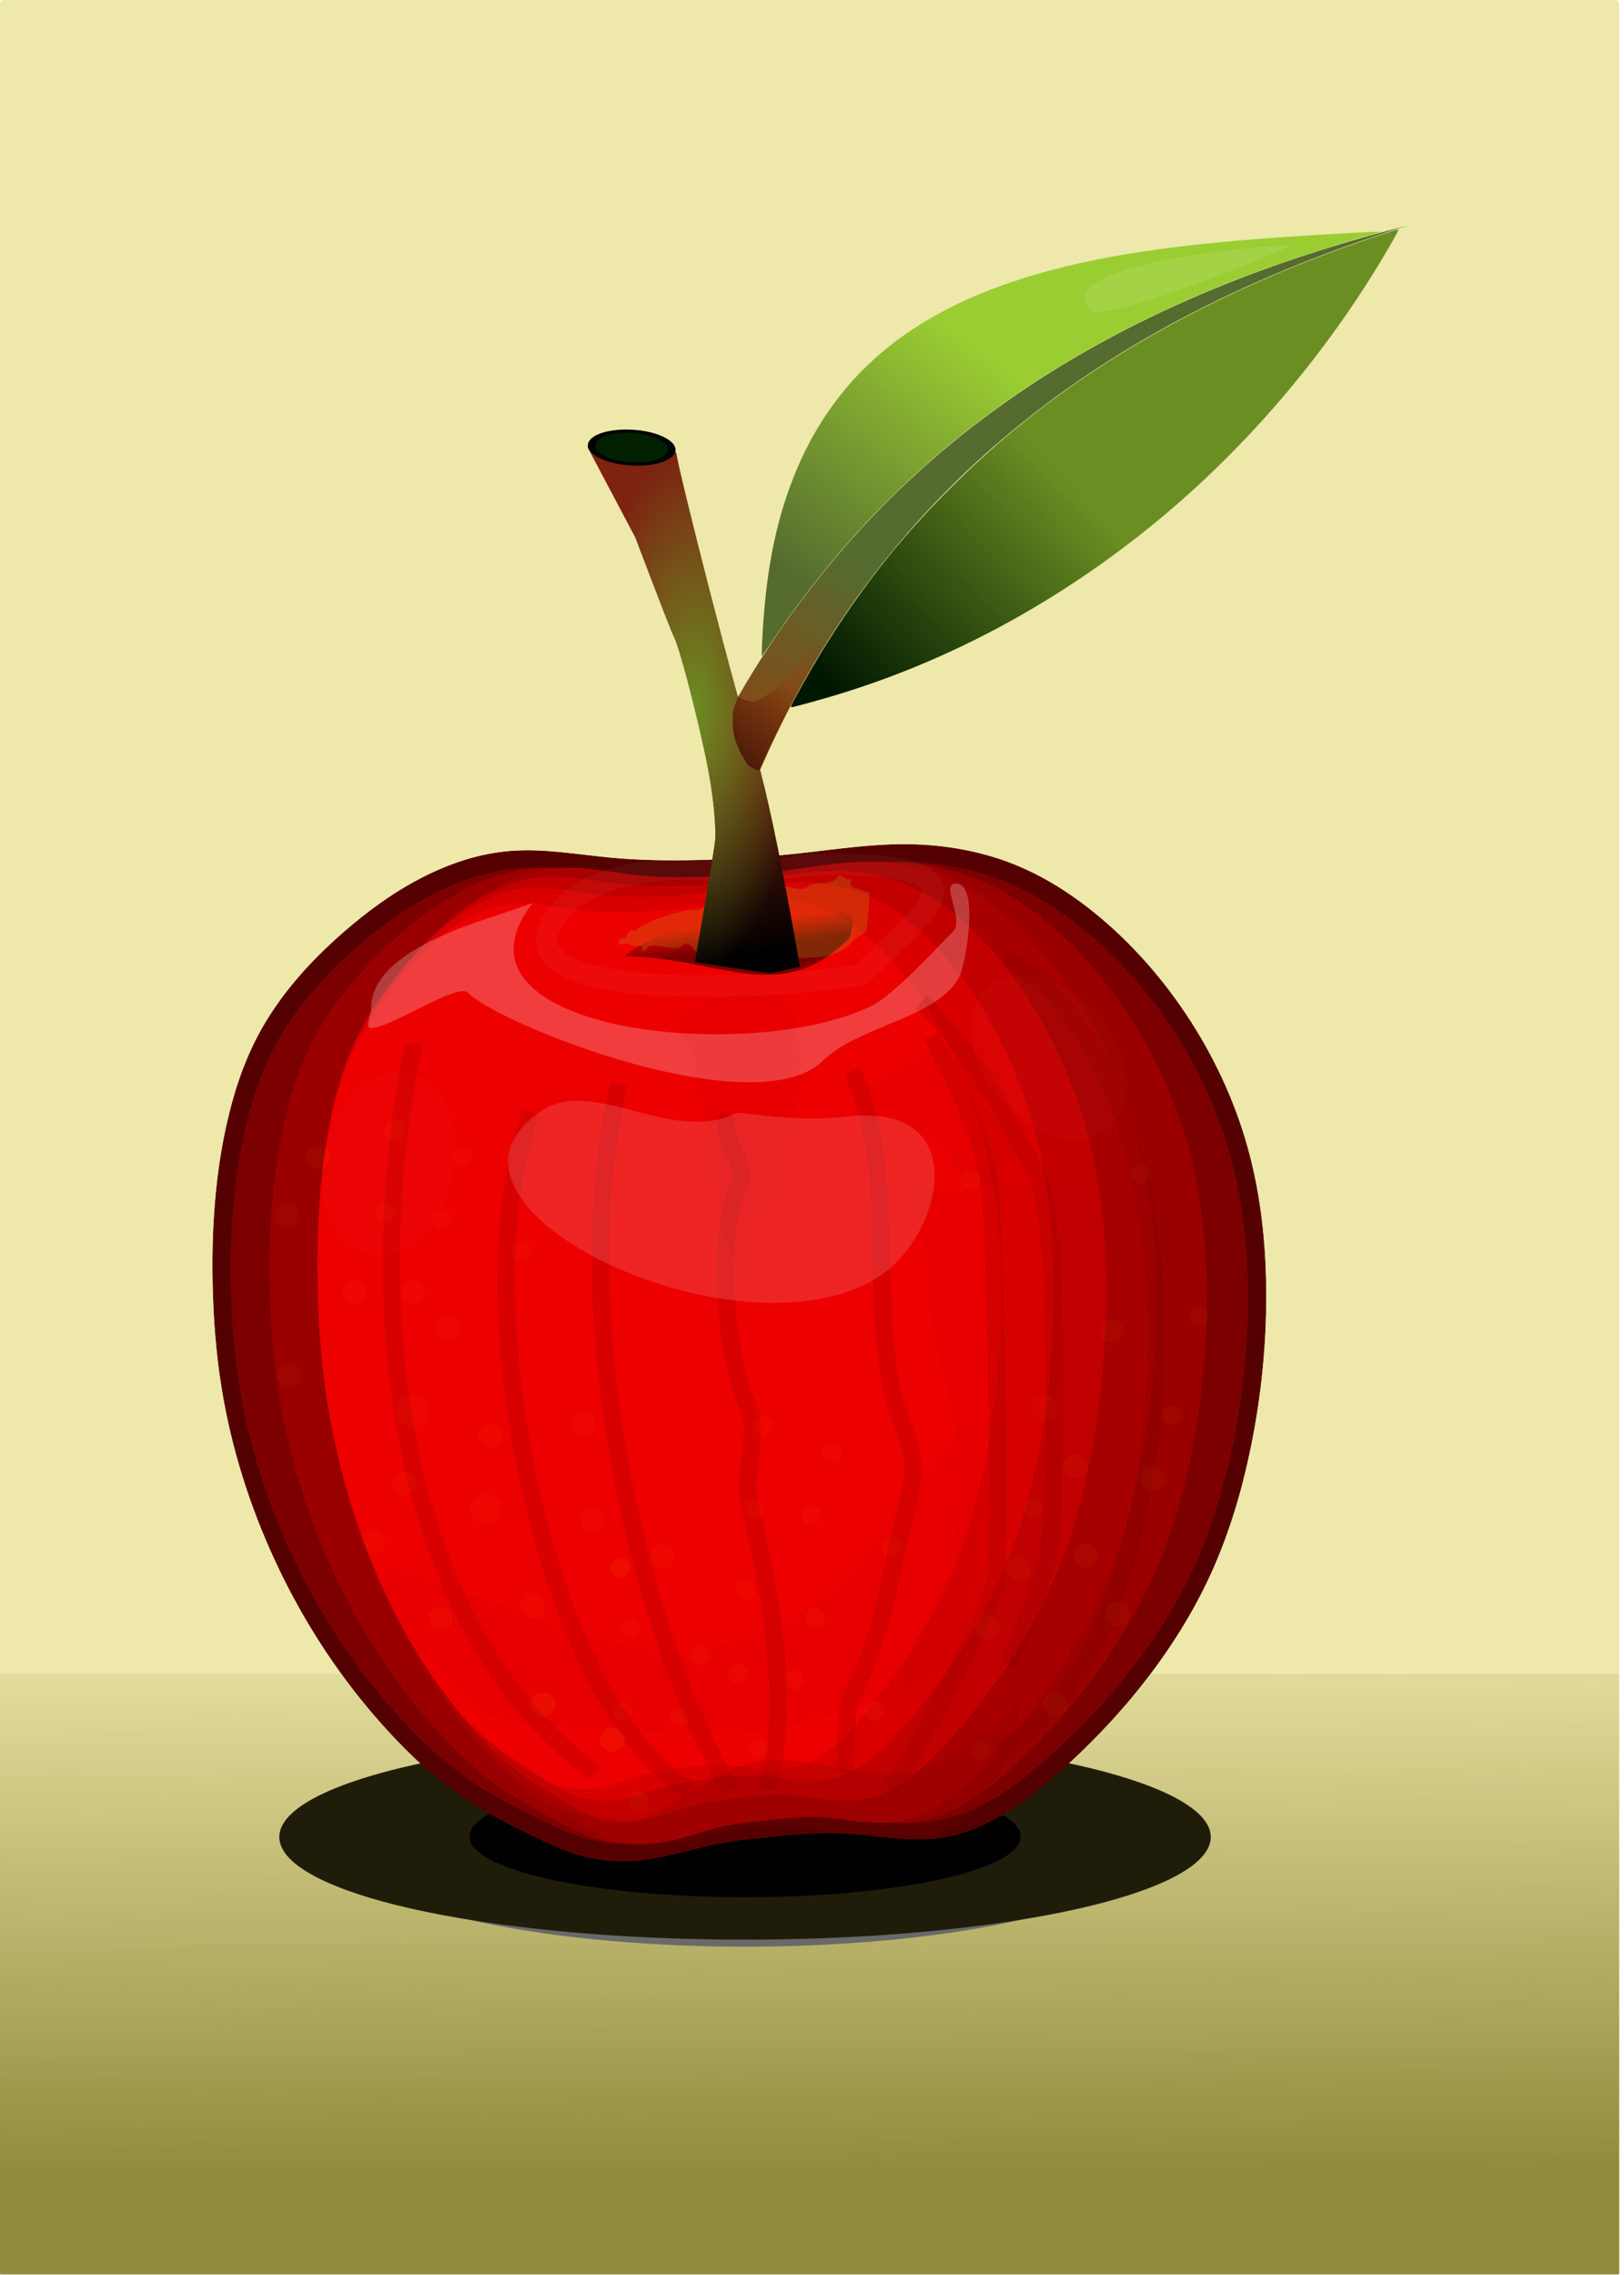
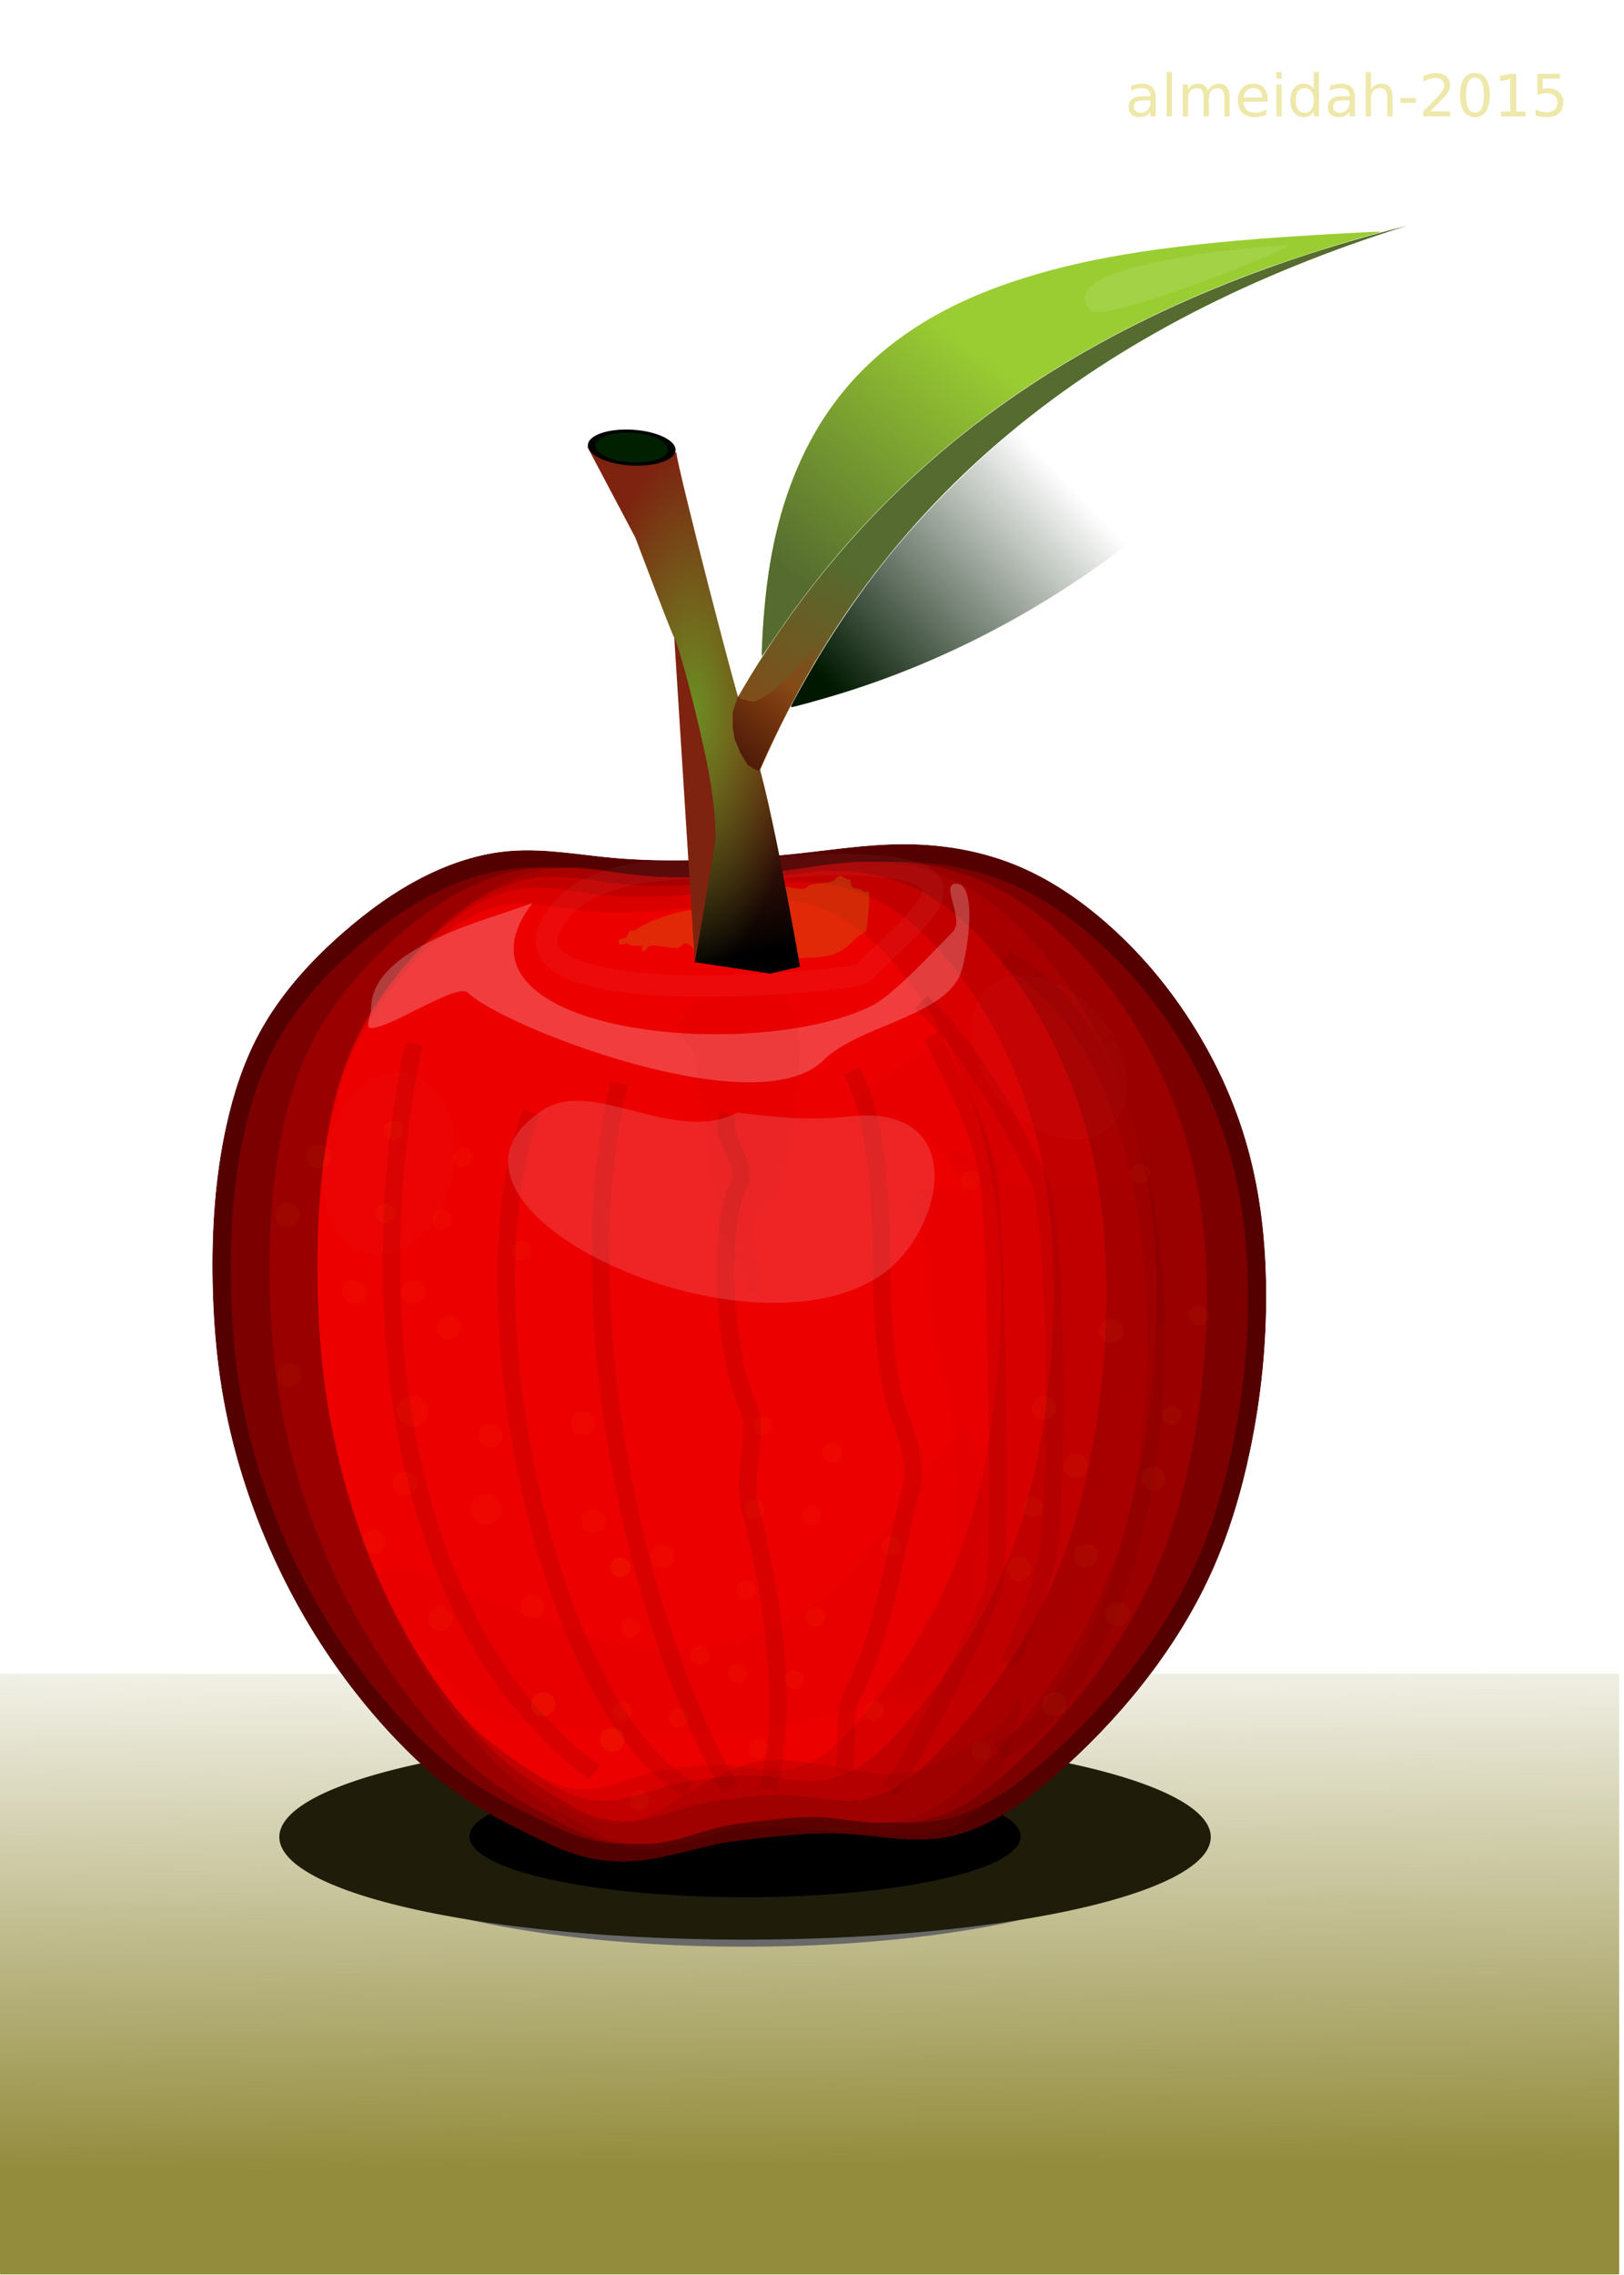
<svg xmlns="http://www.w3.org/2000/svg" xmlns:xlink="http://www.w3.org/1999/xlink" width="100" height="140" viewBox="0 0 100 140">
  <defs>
    <filter id="M" x="-.408" width="1.816" y="-.08" height="1.161" color-interpolation-filters="sRGB">
      <feGaussianBlur stdDeviation="12.303" />
    </filter>
    <filter id="l" x="-.068" width="1.136" y="-.302" height="1.604" color-interpolation-filters="sRGB">
      <feGaussianBlur stdDeviation="11.883" />
    </filter>
    <filter id="w" x="-.085" width="1.169" y="-.067" height="1.135" color-interpolation-filters="sRGB">
      <feGaussianBlur stdDeviation="11.938" />
    </filter>
    <filter id="v" x="-.079" width="1.158" y="-.065" height="1.13" color-interpolation-filters="sRGB">
      <feGaussianBlur stdDeviation="11.938" />
    </filter>
    <filter id="u" x="-.074" width="1.149" y="-.063" height="1.126" color-interpolation-filters="sRGB">
      <feGaussianBlur stdDeviation="11.938" />
    </filter>
    <filter id="t" x="-.067" width="1.133" y="-.063" height="1.126" color-interpolation-filters="sRGB">
      <feGaussianBlur stdDeviation="11.938" />
    </filter>
    <filter id="s" x="-.061" width="1.123" y="-.063" height="1.126" color-interpolation-filters="sRGB">
      <feGaussianBlur stdDeviation="11.938" />
    </filter>
    <filter id="r" x="-.059" width="1.118" y="-.061" height="1.122" color-interpolation-filters="sRGB">
      <feGaussianBlur stdDeviation="11.938" />
    </filter>
    <filter id="y" x="-.081" width="1.163" y="-.229" height="1.457" color-interpolation-filters="sRGB">
      <feGaussianBlur stdDeviation="5.941" />
    </filter>
    <filter id="p" x="-.079" width="1.159" y="-.247" height="1.494" color-interpolation-filters="sRGB">
      <feGaussianBlur stdDeviation="4.981" />
    </filter>
    <filter id="z" x="-.128" width="1.256" y="-.385" height="1.769" color-interpolation-filters="sRGB">
      <feGaussianBlur stdDeviation="14.727" />
    </filter>
    <filter id="B" x="-.16" width="1.319" y="-.483" height="1.966" color-interpolation-filters="sRGB">
      <feGaussianBlur stdDeviation="7.664" />
    </filter>
    <filter id="W" x="-.04" width="1.08" y="-.121" height="1.242" color-interpolation-filters="sRGB">
      <feGaussianBlur stdDeviation="1.561" />
    </filter>
    <filter id="E" x="-.263" width="1.526" y="-.183" height="1.366" color-interpolation-filters="sRGB">
      <feGaussianBlur stdDeviation="6.546" />
    </filter>
    <filter id="K" x="-.524" width="2.049" y="-.075" height="1.149" color-interpolation-filters="sRGB">
      <feGaussianBlur stdDeviation="10.857" />
    </filter>
    <filter id="x" x="-.091" width="1.182" y="-.069" height="1.139" color-interpolation-filters="sRGB">
      <feGaussianBlur stdDeviation="11.938" />
    </filter>
    <filter id="L" x="-.378" width="1.755" y="-.076" height="1.151" color-interpolation-filters="sRGB">
      <feGaussianBlur stdDeviation="9.651" />
    </filter>
    <filter id="G" x="-.478" width="1.955" y="-.087" height="1.175" color-interpolation-filters="sRGB">
      <feGaussianBlur stdDeviation="11.878" />
    </filter>
    <filter id="F" x="-.33" width="1.659" y="-.088" height="1.176" color-interpolation-filters="sRGB">
      <feGaussianBlur stdDeviation="11.509" />
    </filter>
    <filter id="H" x="-.352" width="1.704" y="-.097" height="1.195" color-interpolation-filters="sRGB">
      <feGaussianBlur stdDeviation="13.664" />
    </filter>
    <filter id="J" x="-1.12" width="3.24" y="-.11" height="1.22" color-interpolation-filters="sRGB">
      <feGaussianBlur stdDeviation="14.886" />
    </filter>
    <filter id="I" x="-1.212" width="3.424" y="-.094" height="1.187" color-interpolation-filters="sRGB">
      <feGaussianBlur stdDeviation="12.19" />
    </filter>
    <filter id="N" x="-.396" width="1.792" y="-.396" height="1.792" color-interpolation-filters="sRGB">
      <feGaussianBlur stdDeviation="3.179" />
    </filter>
    <filter id="O" x="-.265" width="1.53" y="-.288" height="1.576" color-interpolation-filters="sRGB">
      <feGaussianBlur stdDeviation="8.044" />
    </filter>
    <filter id="P" x="-.393" width="1.785" y="-.158" height="1.317" color-interpolation-filters="sRGB">
      <feGaussianBlur stdDeviation="9.23" />
    </filter>
    <filter id="Q" x="-.161" width="1.322" y="-.083" height="1.165" color-interpolation-filters="sRGB">
      <feGaussianBlur stdDeviation="9.127" />
    </filter>
    <filter id="R" x="-.095" width="1.191" y="-.186" height="1.371" color-interpolation-filters="sRGB">
      <feGaussianBlur stdDeviation="11.035" />
    </filter>
    <filter id="S" x="-.138" width="1.277" y="-.29" height="1.579" color-interpolation-filters="sRGB">
      <feGaussianBlur stdDeviation="11.289" />
    </filter>
    <filter id="k" x="-.103" width="1.206" y="-.458" height="1.915" color-interpolation-filters="sRGB">
      <feGaussianBlur stdDeviation="18.005" />
    </filter>
    <filter id="T" x="-.034" width="1.068" y="-.082" height="1.164" color-interpolation-filters="sRGB">
      <feGaussianBlur stdDeviation=".469" />
    </filter>
    <linearGradient xlink:href="#i" id="j" x1="376.327" y1="1002.6" x2="374.771" y2="739.793" gradientUnits="userSpaceOnUse" />
    <linearGradient id="a">
      <stop offset="0" />
      <stop offset="1" stop-opacity="0" />
    </linearGradient>
    <linearGradient id="i">
      <stop offset="0" stop-color="#938c3d" />
      <stop offset="1" stop-color="#938c3d" stop-opacity="0" />
    </linearGradient>
    <linearGradient id="g">
      <stop offset="0" stop-color="#8b4513" />
      <stop offset="1" stop-color="#8b4513" stop-opacity="0" />
    </linearGradient>
    <linearGradient xlink:href="#a" id="A" x1="-115.853" y1="389.921" x2="-117.338" y2="378.039" gradientUnits="userSpaceOnUse" />
    <linearGradient id="f">
      <stop offset="0" stop-color="#001800" />
      <stop offset="1" stop-color="#001800" stop-opacity="0" />
    </linearGradient>
    <linearGradient xlink:href="#b" id="C" x1="-122.881" y1="394.898" x2="-140.735" y2="293.023" gradientUnits="userSpaceOnUse" />
    <linearGradient id="e">
      <stop offset="0" stop-color="#556b2f" />
      <stop offset="1" stop-color="#556b2f" stop-opacity="0" />
    </linearGradient>
    <linearGradient id="h">
      <stop offset="0" stop-color="#280000" />
      <stop offset="1" stop-color="#280000" stop-opacity="0" />
    </linearGradient>
    <linearGradient xlink:href="#e" id="n" x1="46.241" y1="208.456" x2="129.091" y2="100.559" gradientUnits="userSpaceOnUse" />
    <linearGradient xlink:href="#f" id="o" x1="61.655" y1="255.661" x2="166.662" y2="157.397" gradientUnits="userSpaceOnUse" />
    <linearGradient id="d">
      <stop offset="0" stop-color="#8b4513" />
      <stop offset="1" stop-color="#8b4513" stop-opacity="0" />
    </linearGradient>
    <linearGradient id="c">
      <stop offset="0" stop-color="#6b8e23" />
      <stop offset="1" stop-color="#6b8e23" stop-opacity="0" />
    </linearGradient>
    <linearGradient id="b">
      <stop offset="0" />
      <stop offset="1" stop-opacity="0" />
    </linearGradient>
    <linearGradient xlink:href="#g" id="U" x1="365.44" y1="305.116" x2="385.973" y2="268.215" gradientUnits="userSpaceOnUse" />
    <linearGradient xlink:href="#h" id="V" x1="330.324" y1="341.719" x2="373.474" y2="292.319" gradientUnits="userSpaceOnUse" />
    <linearGradient xlink:href="#d" id="m" x1="24.084" y1="287.452" x2="73.216" y2="201.712" gradientUnits="userSpaceOnUse" />
    <radialGradient xlink:href="#c" id="D" cx="-151.763" cy="281.412" fx="-151.763" fy="281.412" r="48.837" gradientTransform="matrix(1 0 0 2.496 0 -420.94)" gradientUnits="userSpaceOnUse" />
    <clipPath clipPathUnits="userSpaceOnUse" id="q">
      <path d="M-121.83 803.45c12.91-1.414 25.89-2.762 38.86-2.1 14.734.751 29.491 4.088 44.11 2.1 20.004-2.72 37.32-15.065 52.513-28.357 14.932-13.063 28.735-27.436 40.96-43.06 12.425-15.88 23.23-33.079 31.508-51.463 8.155-18.108 13.82-37.27 17.855-56.715 5.084-24.502 7.605-49.545 7.352-74.568-.222-21.945-2.592-43.953-8.402-65.116-6.04-21.997-15.775-42.94-28.357-61.966-11.12-16.814-24.49-32.176-39.91-45.161-11.715-9.865-24.674-18.386-38.86-24.156-16.583-6.745-34.612-9.617-52.513-9.452-15.475.142-30.83 2.506-46.212 4.2a546.877 546.877 0 01-48.312 3.151c-12.612.267-25.247.106-37.81-1.05-15.748-1.448-31.5-4.46-47.26-3.15-13.551 1.125-26.713 5.445-38.86 11.552-13.748 6.911-26.264 16.087-37.81 26.257-15.39 13.556-29.284 29.126-38.86 47.262-6.948 13.16-11.52 27.473-14.703 42.01-5.2 23.74-6.763 48.17-6.302 72.468.313 16.525 1.557 33.048 4.201 49.362 4.406 27.192 12.703 53.718 24.156 78.77a319.277 319.277 0 0014.704 28.357c10.76 18.412 23.431 35.713 37.81 51.463 10.728 11.753 22.463 22.687 35.708 31.508 9.659 6.431 20.042 11.69 30.458 16.804 7.482 3.674 15.052 7.303 23.106 9.452 7.846 2.094 16.06 2.744 24.156 2.1 13.907-1.103 27.227-5.942 40.96-8.401 5.216-.934 10.486-1.524 15.754-2.1z" fill="#9b00bf" stroke-width="4" />
    </clipPath>
  </defs>
  <g transform="matrix(.134 0 0 .133 -1.494 3.197)">
-     <rect transform="translate(11.117 -24.034)" width="744.094" height="1052.362" ry="1.672" fill="#eee8aa" />
    <rect transform="translate(11.117 -24.034)" ry=".442" y="774.424" height="277.938" width="744.094" fill="url(#j)" />
    <g style="line-height:125%" font-weight="400" font-size="26.988" font-family="sans-serif" letter-spacing="0" word-spacing="0" fill="#eee8aa">
      <path d="M537.41 22.368q-2.938 0-4.072.672-1.133.672-1.133 2.293 0 1.292.844 2.056.856.751 2.319.751 2.016 0 3.228-1.423 1.226-1.436 1.226-3.808v-.54h-2.412zm4.836-1.001v8.42h-2.424v-2.24q-.83 1.344-2.07 1.99-1.238.632-3.03.632-2.266 0-3.61-1.265-1.332-1.278-1.332-3.413 0-2.49 1.66-3.755 1.674-1.265 4.982-1.265h3.4v-.237q0-1.674-1.107-2.583-1.094-.923-3.084-.923-1.265 0-2.464.303-1.2.303-2.306.91V15.7q1.331-.514 2.583-.765 1.252-.263 2.438-.263 3.202 0 4.783 1.66 1.581 1.66 1.581 5.034zM547.254 9.283h2.425v20.504h-2.425V9.283zM566.23 17.862q.909-1.634 2.174-2.412 1.265-.777 2.978-.777 2.306 0 3.558 1.62 1.252 1.608 1.252 4.586v8.908h-2.438v-8.829q0-2.121-.751-3.15-.751-1.027-2.293-1.027-1.885 0-2.978 1.252-1.094 1.252-1.094 3.413v8.341H564.2v-8.829q0-2.134-.751-3.15-.751-1.027-2.32-1.027-1.857 0-2.951 1.265-1.094 1.252-1.094 3.4v8.341h-2.438V15.028h2.438v2.293q.83-1.357 1.99-2.003 1.16-.645 2.754-.645 1.608 0 2.728.817 1.133.817 1.673 2.372zM593.665 21.802v1.186h-11.148q.158 2.503 1.502 3.821 1.357 1.305 3.769 1.305 1.397 0 2.701-.343 1.318-.343 2.61-1.028v2.293q-1.305.554-2.676.843-1.37.29-2.78.29-3.532 0-5.6-2.055-2.056-2.056-2.056-5.561 0-3.624 1.95-5.746 1.963-2.134 5.284-2.134 2.978 0 4.705 1.924 1.739 1.91 1.739 5.205zm-2.425-.712q-.026-1.99-1.12-3.176-1.08-1.186-2.872-1.186-2.03 0-3.255 1.147-1.213 1.146-1.397 3.228l8.644-.013zM597.645 15.028h2.424v14.76h-2.424v-14.76zm0-5.745h2.424v3.07h-2.424v-3.07zM614.841 17.269V9.283h2.425v20.504h-2.425v-2.214q-.764 1.318-1.937 1.964-1.16.632-2.793.632-2.676 0-4.362-2.134-1.674-2.135-1.674-5.614t1.674-5.614q1.686-2.134 4.362-2.134 1.634 0 2.793.645 1.173.633 1.937 1.95zm-8.262 5.152q0 2.675 1.094 4.204 1.107 1.515 3.03 1.515 1.924 0 3.031-1.515 1.107-1.529 1.107-4.204t-1.107-4.19q-1.107-1.529-3.03-1.529-1.924 0-3.031 1.529-1.094 1.515-1.094 4.19zM628.968 22.368q-2.939 0-4.072.672-1.134.672-1.134 2.293 0 1.292.844 2.056.856.751 2.319.751 2.016 0 3.229-1.423 1.225-1.436 1.225-3.808v-.54h-2.411zm4.836-1.001v8.42h-2.425v-2.24q-.83 1.344-2.069 1.99-1.239.632-3.03.632-2.267 0-3.611-1.265-1.331-1.278-1.331-3.413 0-2.49 1.66-3.755 1.674-1.265 4.981-1.265h3.4v-.237q0-1.674-1.107-2.583-1.094-.923-3.083-.923-1.265 0-2.465.303-1.199.303-2.306.91V15.7q1.331-.514 2.583-.765 1.252-.263 2.438-.263 3.202 0 4.783 1.66 1.582 1.66 1.582 5.034zM651.08 20.88v8.907h-2.425v-8.829q0-2.095-.817-3.136t-2.451-1.041q-1.964 0-3.097 1.252t-1.133 3.413v8.341h-2.438V9.283h2.438v8.038q.87-1.33 2.042-1.99 1.186-.658 2.728-.658 2.543 0 3.848 1.58 1.304 1.569 1.304 4.626zM654.716 21.314h7.103v2.161h-7.103v-2.16zM668.329 27.547h9.29v2.24h-12.492v-2.24q1.515-1.568 4.124-4.204 2.622-2.648 3.295-3.413 1.278-1.436 1.778-2.424.514-1.002.514-1.964 0-1.568-1.106-2.556-1.094-.988-2.86-.988-1.252 0-2.649.434-1.383.435-2.965 1.318v-2.688q1.608-.646 3.005-.975 1.397-.33 2.556-.33 3.057 0 4.876 1.529 1.818 1.529 1.818 4.085 0 1.212-.46 2.306-.449 1.08-1.648 2.557-.33.382-2.095 2.213-1.766 1.819-4.981 5.1zM688.912 11.866q-2.056 0-3.097 2.03-1.028 2.015-1.028 6.074 0 4.045 1.028 6.075 1.041 2.016 3.097 2.016 2.069 0 3.097-2.016 1.04-2.03 1.04-6.075 0-4.059-1.04-6.075-1.028-2.03-3.097-2.03zm0-2.109q3.308 0 5.047 2.623 1.753 2.609 1.753 7.59 0 4.968-1.753 7.59-1.74 2.61-5.047 2.61-3.308 0-5.06-2.61-1.74-2.622-1.74-7.59 0-4.981 1.74-7.59 1.752-2.623 5.06-2.623zM700.864 27.547h4.349v-15.01l-4.731.95v-2.425l4.704-.949h2.662v17.434h4.349v2.24h-11.333v-2.24zM717.613 10.113h10.45v2.24h-8.013v4.823q.58-.197 1.16-.29.58-.105 1.16-.105 3.294 0 5.218 1.805 1.924 1.806 1.924 4.89 0 3.175-1.977 4.94-1.976 1.753-5.574 1.753-1.239 0-2.53-.21-1.278-.211-2.649-.633v-2.675q1.186.646 2.451.962 1.265.316 2.675.316 2.28 0 3.611-1.199 1.331-1.2 1.331-3.255 0-2.055-1.33-3.255-1.332-1.199-3.612-1.199-1.067 0-2.134.237-1.054.238-2.161.738v-9.883z" />
    </g>
    <path d="M-342.9 803.963a210.013 47.205 0 01204.566-48.301A210.013 47.205 0 0176.988 801.54a210.013 47.205 0 01-203.66 48.495A210.013 47.205 0 01-342.85 804.36" transform="matrix(.922 0 0 1.082 476.178 -43.072)" fill="#696969" filter="url(#k)" />
    <path transform="matrix(1.019 0 0 1.006 488.988 18.273)" d="M-342.9 803.963a210.013 47.205 0 01204.566-48.301A210.013 47.205 0 0176.988 801.54a210.013 47.205 0 01-203.66 48.495A210.013 47.205 0 01-342.85 804.36" fill="#1f1d0a" filter="url(#l)" />
    <path d="M-342.9 803.963a210.013 47.205 0 01204.566-48.301A210.013 47.205 0 0176.988 801.54a210.013 47.205 0 01-203.66 48.495A210.013 47.205 0 01-342.85 804.36" transform="matrix(.603 0 0 .595 433.696 348.025)" filter="url(#l)" />
    <path d="M346.922 331.758c4.035 1.219 8.065 2.451 12.09 3.697 27.899-65.985 67.285-118.525 117.342-160.204 50.15-41.758 110.941-72.547 181.212-94.8-71.221 18.18-134.783 45.347-188.925 84.921-54.243 39.648-99.07 91.785-132.425 159.652 3.562 2.257 7.13 4.502 10.706 6.734z" fill="#556b2f" />
-     <path d="M374.656 302.799c0-.664 7.963-15.031 12.896-23.269 9.6-16.028 20.827-32.244 31.847-45.998 17.377-21.69 40.457-44.766 62.672-62.664 41.121-33.13 91.22-60.427 149.17-81.277 11.34-4.08 22.318-7.701 22.574-7.445.113.113-1.65 3.44-3.919 7.395-28.8 50.216-67.913 96.151-112.191 131.765-43.585 35.055-91.94 60.923-142.578 76.274-8.69 2.634-19.305 5.552-20.197 5.552-.151 0-.274-.15-.274-.333z" fill="#6b8e23" />
    <path d="M361.375 273.268c1.53-31.678 5.945-54.93 14.588-76.828 17.202-43.582 49.416-72.64 99.534-89.782 31.85-10.895 68.15-16.987 125.067-20.992 14.523-1.021 44.912-2.708 45.116-2.504.093.094-1.62.66-3.808 1.256-14.42 3.938-38.473 11.748-53.724 17.446-96.397 36.012-169.245 91.767-221.12 169.237-3.016 4.503-5.593 8.297-5.725 8.43-.133.132-.1-2.686.072-6.263z" fill="#9acd32" />
    <path d="M17.452 296.114c4.035 1.218 8.065 2.45 12.09 3.697 27.898-65.985 67.285-118.526 117.342-160.205 50.15-41.758 110.94-72.546 181.211-94.8-71.22 18.18-134.782 45.348-188.924 84.922C84.927 169.376 40.1 221.513 6.745 289.38c3.563 2.257 7.132 4.501 10.707 6.734z" fill="url(#m)" transform="translate(329.47 35.644)" />
    <path d="M31.905 237.624c1.53-31.679 5.944-54.93 14.588-76.828 17.202-43.582 49.416-72.64 99.534-89.783 31.85-10.894 68.15-16.987 125.067-20.991 14.523-1.022 44.911-2.708 45.116-2.504.093.093-1.62.659-3.808 1.256-14.42 3.937-38.473 11.748-53.724 17.446-96.398 36.012-169.245 91.766-221.12 169.236-3.017 4.504-5.593 8.297-5.726 8.43-.132.132-.1-2.686.073-6.262z" fill="url(#n)" transform="translate(329.47 35.644)" />
    <path d="M45.185 267.154c0-.663 7.963-15.03 12.897-23.268 9.6-16.029 20.826-32.245 31.846-45.999 17.377-21.689 40.458-44.766 62.672-62.663 41.122-33.13 91.22-60.428 149.17-81.277 11.34-4.08 22.32-7.701 22.575-7.446.113.113-1.65 3.441-3.919 7.396-28.8 50.215-67.913 96.151-112.191 131.764-43.586 35.056-91.94 60.923-142.578 76.274-8.69 2.635-19.305 5.553-20.198 5.553-.15 0-.274-.15-.274-.334z" fill="url(#o)" transform="translate(329.47 35.644)" />
    <path d="M-212.397 391.406c64.848 1.299 102.684 33.963 148.53-11.882.68-.68 3.774-12.564 1.485-14.853-25.294-25.293-130.936 7.656-150.015 26.735z" transform="translate(481.682 23.12)" fill="#9acd32" filter="url(#p)" />
    <g clip-path="url(#q)" transform="translate(481.682 23.12)">
      <path d="M-121.83 803.45c12.91-1.414 25.89-2.762 38.86-2.1 14.734.751 29.491 4.088 44.11 2.1 20.004-2.72 37.32-15.065 52.513-28.357 14.932-13.063 28.735-27.436 40.96-43.06 12.425-15.88 23.23-33.079 31.508-51.463 8.155-18.108 13.82-37.27 17.855-56.715 5.084-24.502 7.605-49.545 7.352-74.568-.222-21.945-2.592-43.953-8.402-65.116-6.04-21.997-15.775-42.94-28.357-61.966-11.12-16.814-24.49-32.176-39.91-45.161-11.715-9.865-24.674-18.386-38.86-24.156-16.583-6.745-34.612-9.617-52.513-9.452-15.475.142-30.83 2.506-46.212 4.2a546.877 546.877 0 01-48.312 3.151c-12.612.267-25.247.106-37.81-1.05-15.748-1.448-31.5-4.46-47.26-3.15-13.551 1.125-26.713 5.445-38.86 11.552-13.748 6.911-26.264 16.087-37.81 26.257-15.39 13.556-29.284 29.126-38.86 47.262-6.948 13.16-11.52 27.473-14.703 42.01-5.2 23.74-6.763 48.17-6.302 72.468.313 16.525 1.557 33.048 4.201 49.362 4.406 27.192 12.703 53.718 24.156 78.77a319.277 319.277 0 0014.704 28.357c10.76 18.412 23.431 35.713 37.81 51.463 10.728 11.753 22.463 22.687 35.708 31.508 9.659 6.431 20.042 11.69 30.458 16.804 7.482 3.674 15.052 7.303 23.106 9.452 7.846 2.094 16.06 2.744 24.156 2.1 13.907-1.103 27.227-5.942 40.96-8.401 5.216-.934 10.486-1.524 15.754-2.1z" fill="#540000" filter="url(#r)" />
      <path d="M-122.141 795.655c12.461-1.366 24.991-2.666 37.511-2.028 14.223.726 28.469 3.947 42.58 2.028 19.31-2.626 36.024-14.542 50.691-27.373 14.414-12.61 27.738-26.484 39.54-41.567 11.993-15.328 22.422-31.93 30.414-49.677 7.871-17.479 13.34-35.975 17.235-54.746 4.907-23.652 7.34-47.826 7.096-71.98-.214-21.184-2.502-42.428-8.11-62.857-5.83-21.233-15.227-41.45-27.373-59.816-10.735-16.23-23.64-31.06-38.525-43.594C17.61 374.523 5.1 366.297-8.594 360.728c-16.007-6.511-33.41-9.284-50.69-9.125-14.938.137-29.76 2.42-44.608 4.055a527.901 527.901 0 01-46.636 3.042c-12.174.257-24.372.101-36.497-1.014-15.203-1.398-30.408-4.305-45.622-3.041-13.08 1.086-25.785 5.256-37.511 11.152-13.27 6.67-25.353 15.528-36.498 25.345-14.856 13.085-28.268 28.115-37.511 45.622-6.707 12.703-11.12 26.52-14.194 40.552-5.019 22.917-6.527 46.498-6.082 69.954.302 15.95 1.503 31.9 4.055 47.65 4.253 26.247 12.262 51.853 23.318 76.036a308.198 308.198 0 0014.193 27.373c10.387 17.773 22.618 34.473 36.497 49.677 10.357 11.345 21.684 21.9 34.47 30.414 9.323 6.209 19.346 11.284 29.4 16.221 7.224 3.547 14.53 7.05 22.305 9.125 7.574 2.021 15.503 2.648 23.318 2.027 13.424-1.066 26.283-5.737 39.539-8.11 5.034-.902 10.122-1.47 15.207-2.028z" fill="#7d0000" filter="url(#s)" />
      <path d="M-123.346 795.655c11.475-1.363 23.023-2.655 34.561-2.028 13.109.714 26.238 3.897 39.232 2.028 9.081-1.306 17.687-5.059 25.422-9.993 7.734-4.934 14.655-11.037 21.283-17.38 13.329-12.756 25.626-26.611 36.43-41.567 11.158-15.446 20.72-32.077 28.023-49.677 7.295-17.58 12.308-36.05 15.88-54.746 4.527-23.703 6.759-47.85 6.538-71.98-.194-21.15-2.283-42.354-7.473-62.857-5.33-21.056-13.919-41.268-25.22-59.816-9.784-16.055-21.626-30.9-35.496-43.594-10.298-9.424-21.784-17.696-34.562-23.317-14.628-6.437-30.723-9.271-46.704-9.125-13.775.126-27.423 2.417-41.1 4.055a447.272 447.272 0 01-42.969 3.042c-11.218.257-22.461.1-33.627-1.014-14.006-1.398-28.016-4.306-42.034-3.041-12.142 1.095-23.858 5.318-34.562 11.152-12.361 6.737-23.464 15.604-33.627 25.345-13.846 13.27-26.149 28.388-34.562 45.622-6.248 12.798-10.27 26.59-13.077 40.552-4.621 22.979-6.012 46.52-5.605 69.954.277 15.94 1.382 31.88 3.737 47.65 3.9 26.116 11.234 51.7 21.484 76.036a317.998 317.998 0 0013.077 27.373c9.5 17.635 20.745 34.338 33.627 49.677 9.452 11.253 19.84 21.82 31.76 30.414 8.543 6.16 17.799 11.257 27.088 16.221 6.623 3.54 13.335 7.045 20.55 9.125 6.951 2.003 14.277 2.64 21.485 2.027 12.41-1.056 24.204-5.733 36.43-8.11 4.633-.901 9.324-1.471 14.01-2.028z" fill="#9a0000" filter="url(#t)" />
      <path d="M-124.707 795.655c10.262-1.359 20.605-2.638 30.938-2.028 11.74.694 23.495 3.817 35.118 2.028 8.396-1.292 16.253-5.12 23.147-10.083 6.895-4.962 12.902-11.045 18.66-17.29 11.953-12.962 23.009-26.779 32.61-41.567 10.123-15.59 18.617-32.25 25.085-49.677 6.57-17.7 11.034-36.134 14.215-54.746 4.06-23.76 6.047-47.877 5.853-71.98-.17-21.111-2.023-42.268-6.69-62.857a232.242 232.242 0 00-22.576-59.816c-8.64-15.834-19.176-30.684-31.773-43.594-9.064-9.288-19.278-17.619-30.938-23.317-12.93-6.32-27.415-9.252-41.807-9.125-12.347.109-24.553 2.412-36.79 4.055a357.294 357.294 0 01-38.464 3.042c-10.044.256-20.116.1-30.101-1.014-12.536-1.398-25.077-4.305-37.627-3.041-10.998 1.107-21.493 5.407-30.937 11.152-11.242 6.838-21.135 15.714-30.102 25.345-12.58 13.512-23.52 28.716-30.937 45.622-5.667 12.914-9.219 26.671-11.706 40.552-4.13 23.047-5.378 46.543-5.017 69.954.245 15.93 1.233 31.858 3.344 47.65 3.473 25.968 9.99 51.52 19.232 76.036a334.809 334.809 0 0011.706 27.373c8.425 17.466 18.464 34.164 30.101 49.677 8.35 11.13 17.578 21.705 28.43 30.414 7.59 6.092 15.901 11.216 24.248 16.221 5.883 3.529 11.86 7.037 18.395 9.125 6.182 1.975 12.77 2.63 19.231 2.027 11.17-1.04 21.65-5.726 32.61-8.11 4.14-.9 8.343-1.472 12.542-2.028z" fill="#a80000" filter="url(#u)" />
      <path d="M-136.687 785.487c9.644-1.313 19.368-2.547 29.084-1.962 11.037.666 22.088 3.671 33.013 1.962 7.967-1.246 15.395-4.97 21.868-9.779 6.472-4.809 12.067-10.69 17.434-16.708 11.233-12.595 21.643-25.953 30.656-40.222 9.55-15.118 17.517-31.246 23.58-48.07 6.185-17.155 10.376-34.984 13.363-52.974 3.82-23.003 5.685-46.334 5.503-69.652-.16-20.419-1.898-40.88-6.289-60.822-4.432-20.13-11.568-39.669-21.223-57.88-8.095-15.27-17.984-29.637-29.87-42.184-8.48-8.953-18.062-17.028-29.083-22.563-12.111-6.083-25.748-8.946-39.301-8.829-11.612.1-23.083 2.332-34.586 3.924a326.023 326.023 0 01-36.158 2.943c-9.443.247-18.913.096-28.297-.98-11.785-1.353-23.573-4.166-35.372-2.944-10.375 1.075-20.242 5.256-29.083 10.791-10.614 6.645-19.901 15.236-28.298 24.526-11.87 13.133-22.136 27.862-29.083 44.145-5.343 12.523-8.672 25.827-11.005 39.24-3.881 22.317-5.054 45.042-4.716 67.69.23 15.412 1.158 30.823 3.144 46.108 3.26 25.096 9.377 49.812 18.08 73.576a328.863 328.863 0 0011.004 26.487c7.902 16.862 17.334 33.017 28.297 48.07 7.822 10.74 16.478 20.973 26.725 29.43 7.121 5.877 14.942 10.842 22.795 15.696 5.52 3.412 11.129 6.807 17.293 8.83 5.8 1.903 12.002 2.54 18.08 1.961 10.516-1.002 20.346-5.538 30.655-7.848 3.889-.87 7.841-1.424 11.79-1.962z" fill="#c30000" filter="url(#v)" />
      <path d="M-149.212 776.37c8.998-1.269 18.076-2.457 27.145-1.897 10.304.637 20.619 3.52 30.814 1.897 7.524-1.198 14.507-4.822 20.538-9.479 6.03-4.657 11.189-10.335 16.144-16.123 10.475-12.236 20.213-25.132 28.612-38.876 8.954-14.65 16.369-30.246 22.01-46.462 5.779-16.613 9.687-33.836 12.472-51.204 3.567-22.248 5.305-44.79 5.135-67.322-.148-19.727-1.766-39.493-5.869-58.789-4.126-19.406-10.766-38.285-19.808-55.944-7.527-14.699-16.74-28.583-27.879-40.773-7.87-8.613-16.79-16.434-27.145-21.809-11.253-5.841-24.004-8.64-36.682-8.534-10.844.092-21.547 2.253-32.28 3.793a293.514 293.514 0 01-33.749 2.845c-8.814.238-17.655.092-26.411-.948-10.999-1.307-22.001-4.025-33.014-2.845-9.728 1.042-18.936 5.108-27.145 10.43-9.959 6.457-18.611 14.76-26.412 23.705-11.128 12.762-20.688 27.016-27.145 42.67-5.004 12.134-8.1 24.983-10.27 37.928-3.622 21.586-4.718 43.54-4.403 65.426.215 14.894 1.08 29.787 2.935 44.566 3.039 24.22 8.737 48.101 16.874 71.115a323.93 323.93 0 0010.271 25.602c7.357 16.253 16.154 31.865 26.411 46.462 7.27 10.346 15.327 20.237 24.944 28.446 6.63 5.66 13.938 10.466 21.276 15.172 5.137 3.293 10.362 6.575 16.14 8.533 5.402 1.83 11.199 2.453 16.874 1.897 9.836-.963 18.986-5.351 28.613-7.586 3.627-.842 7.317-1.377 11.004-1.896z" fill="#da0000" filter="url(#w)" />
      <path d="M-161.736 771.405c8.35-1.229 16.782-2.375 25.206-1.84 9.57.608 19.148 3.38 28.613 1.84 7.099-1.154 13.645-4.7 19.231-9.23 5.586-4.529 10.297-10.03 14.832-15.612 9.708-11.949 18.782-24.443 26.57-37.724a237.165 237.165 0 0020.437-45.084c5.373-16.156 8.998-32.856 11.581-49.685a411.306 411.306 0 004.77-65.326c-.139-19.131-1.637-38.298-5.45-57.045-3.82-18.773-9.963-37.083-18.395-54.285-6.956-14.193-15.492-27.658-25.888-39.564-7.254-8.308-15.505-15.915-25.206-21.162-10.388-5.619-22.254-8.376-34.063-8.28-10.077.08-20.01 2.183-29.976 3.68a260.45 260.45 0 01-31.338 2.76c-8.185.23-16.398.088-24.525-.92-10.213-1.268-20.43-3.903-30.657-2.76-9.087 1.014-17.636 4.991-25.206 10.12-9.31 6.308-17.324 14.365-24.525 23.002-10.391 12.464-19.243 26.314-25.207 41.404-4.667 11.81-7.528 24.266-9.538 36.804-3.36 20.965-4.379 42.256-4.087 63.486.198 14.449 1.002 28.897 2.725 43.244 2.817 23.461 8.096 46.623 15.669 69.007a322.242 322.242 0 009.537 24.842c6.811 15.72 14.973 30.863 24.526 45.084 6.715 9.998 14.168 19.594 23.163 27.603 6.138 5.466 12.932 10.14 19.756 14.721 4.752 3.191 9.59 6.377 14.988 8.281 5 1.764 10.394 2.374 15.669 1.84 9.16-.927 17.622-5.19 26.569-7.36 3.365-.817 6.793-1.337 10.219-1.84z" fill="#ec0000" filter="url(#x)" />
    </g>
    <path d="M-136.647 357.244c-22.06-6.267-59.65.24-72.78 13.368-54.358 54.358 131.491 36.348 135.162 32.677 29.179-29.179 61.46-50.5-14.853-50.5-18.34 0-32.345 4.455-47.53 4.455z" transform="translate(481.682 23.12)" opacity=".2" fill="none" stroke="#fff" stroke-width="10" filter="url(#y)" />
    <path d="M-225.765 370.612c-45.785 59.74 100.716 75.15 155.956 47.53 10.119-5.06 30.263-27.293 37.133-34.162 5.631-5.632-6.065-22.28 1.485-22.28 10.927 0 4.436 37.172 1.485 43.074-9.45 18.902-46.756 22.991-62.382 38.618-30.581 30.58-147.981-15.79-163.383-31.192-4.892-4.892-35.412 16.339-44.558 16.339-2.971 0 0-5.942 0-8.912 0-29.122 55.319-41.437 74.264-49.015z" transform="translate(481.682 23.12)" opacity=".489" fill="#fff" filter="url(#z)" />
-     <path d="M-183.314 395.238c44.95.9 71.178 23.542 102.956-8.237.472-.471 2.617-8.708 1.03-10.295-17.533-17.533-90.761 5.307-103.986 18.532z" transform="translate(481.682 23.12)" opacity=".489" fill="url(#A)" />
    <path d="M-79.82 359.19c-.842 2.156-3.655-1.85-5.251-1.05-.833.416-1.988 2.043-2.1 2.1-3.907 1.953-9.876.423-12.604 3.15-2.626 2.626-13.128-2.625-15.754 0-1.22 1.221-3.741 2.692-5.251 4.202-1.386 1.385-16.275-1.315-18.905 0-4.737 2.368-6.588 6.301-12.603 6.301-5.512 0-22.203 5.4-26.256 9.453-.496.495-1.475-.314-2.101 0-1.447.723-1.413 2.463-2.1 3.15-.35.35-2.801.7-3.151 1.05-.495.496-.495 1.606 0 2.101.7.7 3.5-.7 4.2 0 1.659 1.658 5.465.213 6.302 1.05.495.495-.7 2.1 0 2.1 2.536 0 1.552-1.3 3.151-2.1 3.102-1.55 12.346 2.358 14.704 0 .509-.509 1.347-1.952 3.15-1.05 2.13 1.064 2.043 2.043 3.151 3.15.635.635 5.306 0 6.302 0 3.541 0 11.62-1.54 14.704 0 .313.157-.248.804 0 1.051.883.883 15.862.996 17.854 0 2.057-1.029 7.494 1.193 8.402 2.1.41.41 3.56 0 4.201 0 13.422 0 16.719-3.065 23.106-9.452.894-.894 3.345-1.438 4.2-3.15.254-.506 2.118-16.788 1.051-17.855-.495-.495-1.605.495-2.1 0-3.128-3.128-6.302.702-6.302-6.302z" transform="translate(481.682 23.12)" opacity=".4" fill="#adff2f" filter="url(#B)" />
-     <path d="M330.444 421.17l34.659 5.251 13.653-3.15s-13.653-79.82-21.005-99.775c-7.352-19.955-35.709-133.384-35.709-137.585 0-4.2-40.96-3.15-40.96-3.15l22.055 42.01s15.754 42.01 17.855 46.211c2.1 4.202 8.402 27.307 13.653 51.463 5.251 24.156 5.251 36.76 5.251 40.96 0 4.202-9.452 57.765-9.452 57.765z" fill="#7d2310" />
+     <path d="M330.444 421.17l34.659 5.251 13.653-3.15s-13.653-79.82-21.005-99.775c-7.352-19.955-35.709-133.384-35.709-137.585 0-4.2-40.96-3.15-40.96-3.15l22.055 42.01s15.754 42.01 17.855 46.211z" fill="#7d2310" />
    <path d="M-151.238 398.05l34.659 5.25 13.653-3.15s-13.653-79.82-21.005-99.775c-7.352-19.955-35.709-133.383-35.709-137.584 0-4.201-40.96-3.151-40.96-3.151l22.056 42.01s15.753 42.01 17.854 46.212c2.1 4.2 8.402 27.307 13.653 51.463 5.252 24.156 5.252 36.759 5.252 40.96 0 4.2-9.453 57.764-9.453 57.764z" transform="translate(481.682 23.12)" fill="url(#C)" />
    <path d="M-151.238 398.05l34.659 5.25 13.653-3.15s-13.653-79.82-21.005-99.775c-7.352-19.955-35.709-133.383-35.709-137.584 0-4.201-40.96-3.151-40.96-3.151l22.056 42.01s15.753 42.01 17.854 46.212c2.1 4.2 8.402 27.307 13.653 51.463 5.252 24.156 5.252 36.759 5.252 40.96 0 4.2-9.453 57.764-9.453 57.764z" transform="translate(481.682 23.12)" fill="url(#D)" />
    <path transform="rotate(12.284 -158.482 2740.754)" d="M-321.755 492.213a29.864 42.87 0 0129.09-43.866 29.864 42.87 0 0130.619 41.666 29.864 42.87 0 01-28.961 44.04 29.864 42.87 0 01-30.741-41.48" opacity=".12" fill="#fff" filter="url(#E)" />
    <path d="M-321.755 492.213a29.864 42.87 0 0129.09-43.866 29.864 42.87 0 0130.619 41.666 29.864 42.87 0 01-28.961 44.04 29.864 42.87 0 01-30.741-41.48" transform="rotate(-39.829 64.773 -605.416)" opacity=".12" fill="#fff" filter="url(#E)" />
    <path d="M-226.39 467.6c-32.354 85.035 7.083 275.079 72.252 313.094" transform="translate(481.682 23.12)" opacity=".361" fill="none" stroke="#570000" stroke-width="8" stroke-opacity=".973" filter="url(#F)" />
    <path d="M-185.93 454.113c-25.2 105.332 8.675 253.922 51.06 326.58" transform="translate(481.682 23.12)" opacity=".361" fill="none" stroke="#570000" stroke-width="8" stroke-opacity=".973" filter="url(#G)" />
    <path d="M-280.339 435.81c-24.023 116.05-9.898 267.616 82.85 337.177" transform="translate(481.682 23.12)" opacity=".361" fill="none" stroke="#570000" stroke-width="8" stroke-opacity=".973" filter="url(#H)" />
    <path d="M-135.834 468.564c-5.266 10.985 10.177 22.034 4.817 32.754-11.23 22.46-5.372 82.704 3.853 101.153 6.185 12.37-2.433 32.655.963 46.242 9.857 39.425 18.866 91.2 8.67 131.98" transform="translate(481.682 23.12)" opacity=".361" fill="none" stroke="#570000" stroke-width="8" stroke-opacity=".973" filter="url(#I)" />
    <path d="M-78.996 448.333c20.507 44.034 8.241 97.08 18.304 147.395 3.292 16.46 12.928 29.21 8.67 46.241-8.628 34.514-11.82 65.066-26.974 95.373-4.492 8.984-1.45 26.028-3.853 35.645" transform="translate(481.682 23.12)" opacity=".361" fill="none" stroke="#570000" stroke-width="8" stroke-opacity=".973" filter="url(#J)" />
    <path d="M-42.388 431.956c10.611 21.138 21.374 41.361 26.01 64.545 3.418 17.087 6.281 175.257 2.89 188.82-3.936 15.747-39.986 87.191-48.167 95.373" transform="translate(481.682 23.12)" opacity=".361" fill="none" stroke="#570000" stroke-width="8" stroke-opacity=".973" filter="url(#K)" />
    <path d="M-47.205 416.542c26.474 25.06 42.246 58.48 53.949 81.886 9.366 18.734 8.817 156.44 3.853 176.296-4.1 16.398-11.142 32.671-17.34 48.168" transform="translate(481.682 23.12)" opacity=".361" fill="none" stroke="#570000" stroke-width="8" stroke-opacity=".973" filter="url(#L)" />
    <path d="M-8.67 396.312c99.9 52.312 85.923 322.634-2.89 367.041" transform="translate(481.682 23.12)" opacity=".361" fill="none" stroke="#570000" stroke-width="8" stroke-opacity=".973" filter="url(#M)" />
    <path transform="matrix(.749 0 0 .749 407.917 178.504)" d="M-286.116 601.735a9.634 9.634 0 019.383-9.857 9.634 9.634 0 019.878 9.363 9.634 9.634 0 01-9.343 9.896 9.634 9.634 0 01-9.916-9.321" opacity=".2" fill="orange" filter="url(#N)" />
    <path d="M-286.116 601.735a9.634 9.634 0 019.383-9.857 9.634 9.634 0 019.878 9.363 9.634 9.634 0 01-9.343 9.896 9.634 9.634 0 01-9.916-9.321" transform="matrix(.749 0 0 .749 441.634 223.782)" opacity=".2" fill="orange" filter="url(#N)" />
    <path transform="matrix(.581 0 0 .581 357.777 312.92)" d="M-286.116 601.735a9.634 9.634 0 019.383-9.857 9.634 9.634 0 019.878 9.363 9.634 9.634 0 01-9.343 9.896 9.634 9.634 0 01-9.916-9.321" opacity=".2" fill="orange" filter="url(#N)" />
    <path d="M-286.116 601.735a9.634 9.634 0 019.383-9.857 9.634 9.634 0 019.878 9.363 9.634 9.634 0 01-9.343 9.896 9.634 9.634 0 01-9.916-9.321" transform="matrix(.581 0 0 .581 374.154 375.54)" opacity=".2" fill="orange" filter="url(#N)" />
    <path transform="matrix(.581 0 0 .581 421.359 415.037)" d="M-286.116 601.735a9.634 9.634 0 019.383-9.857 9.634 9.634 0 019.878 9.363 9.634 9.634 0 01-9.343 9.896 9.634 9.634 0 01-9.916-9.321" opacity=".2" fill="orange" filter="url(#N)" />
    <path d="M-286.116 601.735a9.634 9.634 0 019.383-9.857 9.634 9.634 0 019.878 9.363 9.634 9.634 0 01-9.343 9.896 9.634 9.634 0 01-9.916-9.321" transform="matrix(.581 0 0 .581 416.542 369.76)" opacity=".2" fill="orange" filter="url(#N)" />
    <path transform="matrix(.581 0 0 .581 453.15 431.415)" d="M-286.116 601.735a9.634 9.634 0 019.383-9.857 9.634 9.634 0 019.878 9.363 9.634 9.634 0 01-9.343 9.896 9.634 9.634 0 01-9.916-9.321" opacity=".2" fill="orange" filter="url(#N)" />
    <path d="M-286.116 601.735a9.634 9.634 0 019.383-9.857 9.634 9.634 0 019.878 9.363 9.634 9.634 0 01-9.343 9.896 9.634 9.634 0 01-9.916-9.321" transform="matrix(.581 0 0 .581 361.63 224.291)" opacity=".2" fill="orange" filter="url(#N)" />
    <path transform="matrix(.581 0 0 .581 378.007 240.669)" d="M-286.116 601.735a9.634 9.634 0 019.383-9.857 9.634 9.634 0 019.878 9.363 9.634 9.634 0 01-9.343 9.896 9.634 9.634 0 01-9.916-9.321" opacity=".2" fill="orange" filter="url(#N)" />
    <path d="M-286.116 601.735a9.634 9.634 0 019.383-9.857 9.634 9.634 0 019.878 9.363 9.634 9.634 0 01-9.343 9.896 9.634 9.634 0 01-9.916-9.321" transform="matrix(.581 0 0 .581 304.792 262.826)" opacity=".2" fill="orange" filter="url(#N)" />
    <path transform="matrix(.581 0 0 .581 343.326 339.895)" d="M-286.116 601.735a9.634 9.634 0 019.383-9.857 9.634 9.634 0 019.878 9.363 9.634 9.634 0 01-9.343 9.896 9.634 9.634 0 01-9.916-9.321" opacity=".2" fill="orange" filter="url(#N)" />
    <path transform="matrix(.581 0 0 .581 397.275 290.763)" d="M-286.116 601.735a9.634 9.634 0 019.383-9.857 9.634 9.634 0 019.878 9.363 9.634 9.634 0 01-9.343 9.896 9.634 9.634 0 01-9.916-9.321" opacity=".2" fill="orange" filter="url(#N)" />
    <path d="M-286.116 601.735a9.634 9.634 0 019.383-9.857 9.634 9.634 0 019.878 9.363 9.634 9.634 0 01-9.343 9.896 9.634 9.634 0 01-9.916-9.321" transform="matrix(.581 0 0 .581 444.48 330.261)" opacity=".2" fill="orange" filter="url(#N)" />
    <path transform="matrix(.581 0 0 .581 439.663 284.983)" d="M-286.116 601.735a9.634 9.634 0 019.383-9.857 9.634 9.634 0 019.878 9.363 9.634 9.634 0 01-9.343 9.896 9.634 9.634 0 01-9.916-9.321" opacity=".2" fill="orange" filter="url(#N)" />
    <path d="M-286.116 601.735a9.634 9.634 0 019.383-9.857 9.634 9.634 0 019.878 9.363 9.634 9.634 0 01-9.343 9.896 9.634 9.634 0 01-9.916-9.321" transform="matrix(.581 0 0 .581 476.27 346.639)" opacity=".2" fill="orange" filter="url(#N)" />
    <path d="M-286.116 601.735a9.634 9.634 0 019.383-9.857 9.634 9.634 0 019.878 9.363 9.634 9.634 0 01-9.343 9.896 9.634 9.634 0 01-9.916-9.321" transform="matrix(.581 0 0 .581 318.279 161.673)" opacity=".2" fill="orange" filter="url(#N)" />
    <path transform="matrix(.581 0 0 .581 334.656 224.291)" d="M-286.116 601.735a9.634 9.634 0 019.383-9.857 9.634 9.634 0 019.878 9.363 9.634 9.634 0 01-9.343 9.896 9.634 9.634 0 01-9.916-9.321" opacity=".2" fill="orange" filter="url(#N)" />
    <path d="M-286.116 601.735a9.634 9.634 0 019.383-9.857 9.634 9.634 0 019.878 9.363 9.634 9.634 0 01-9.343 9.896 9.634 9.634 0 01-9.916-9.321" transform="matrix(.581 0 0 .581 303.828 188.647)" opacity=".2" fill="orange" filter="url(#N)" />
    <path transform="matrix(.581 0 0 .581 640.042 352.419)" d="M-286.116 601.735a9.634 9.634 0 019.383-9.857 9.634 9.634 0 019.878 9.363 9.634 9.634 0 01-9.343 9.896 9.634 9.634 0 01-9.916-9.321" opacity=".2" fill="orange" filter="url(#N)" />
    <path d="M-286.116 601.735a9.634 9.634 0 019.383-9.857 9.634 9.634 0 019.878 9.363 9.634 9.634 0 01-9.343 9.896 9.634 9.634 0 01-9.916-9.321" transform="matrix(.581 0 0 .581 656.42 415.037)" opacity=".2" fill="orange" filter="url(#N)" />
-     <path transform="matrix(.581 0 0 .581 625.592 379.393)" d="M-286.116 601.735a9.634 9.634 0 019.383-9.857 9.634 9.634 0 019.878 9.363 9.634 9.634 0 01-9.343 9.896 9.634 9.634 0 01-9.916-9.321" opacity=".2" fill="orange" filter="url(#N)" />
    <path d="M-286.116 601.735a9.634 9.634 0 019.383-9.857 9.634 9.634 0 019.878 9.363 9.634 9.634 0 01-9.343 9.896 9.634 9.634 0 01-9.916-9.321" transform="matrix(.581 0 0 .581 421.359 415.037)" opacity=".2" fill="orange" filter="url(#N)" />
    <path d="M-286.116 601.735a9.634 9.634 0 019.383-9.857 9.634 9.634 0 019.878 9.363 9.634 9.634 0 01-9.343 9.896 9.634 9.634 0 01-9.916-9.321" transform="matrix(.581 0 0 .581 453.15 431.415)" opacity=".2" fill="orange" filter="url(#N)" />
    <path d="M-286.116 601.735a9.634 9.634 0 019.383-9.857 9.634 9.634 0 019.878 9.363 9.634 9.634 0 01-9.343 9.896 9.634 9.634 0 01-9.916-9.321" transform="matrix(.581 0 0 -.581 666.053 1003.772)" opacity=".2" fill="orange" filter="url(#N)" />
    <path transform="matrix(.581 0 0 -.581 682.43 941.154)" d="M-286.116 601.735a9.634 9.634 0 019.383-9.857 9.634 9.634 0 019.878 9.363 9.634 9.634 0 01-9.343 9.896 9.634 9.634 0 01-9.916-9.321" opacity=".2" fill="orange" filter="url(#N)" />
    <path d="M-286.116 601.735a9.634 9.634 0 019.383-9.857 9.634 9.634 0 019.878 9.363 9.634 9.634 0 01-9.343 9.896 9.634 9.634 0 01-9.916-9.321" transform="matrix(.581 0 0 -.581 651.603 976.798)" opacity=".2" fill="orange" filter="url(#N)" />
    <path transform="matrix(.581 0 0 -.581 685.32 1072.171)" d="M-286.116 601.735a9.634 9.634 0 019.383-9.857 9.634 9.634 0 019.878 9.363 9.634 9.634 0 01-9.343 9.896 9.634 9.634 0 01-9.916-9.321" opacity=".2" fill="orange" filter="url(#N)" />
    <path d="M-286.116 601.735a9.634 9.634 0 019.383-9.857 9.634 9.634 0 019.878 9.363 9.634 9.634 0 01-9.343 9.896 9.634 9.634 0 01-9.916-9.321" transform="matrix(.581 0 0 -.581 701.697 1009.552)" opacity=".2" fill="orange" filter="url(#N)" />
    <path transform="matrix(.581 0 0 -.581 670.87 1045.197)" d="M-286.116 601.735a9.634 9.634 0 019.383-9.857 9.634 9.634 0 019.878 9.363 9.634 9.634 0 01-9.343 9.896 9.634 9.634 0 01-9.916-9.321" opacity=".2" fill="orange" filter="url(#N)" />
    <path transform="matrix(.47 0 0 -.47 679.51 913.519)" d="M-286.116 601.735a9.634 9.634 0 019.383-9.857 9.634 9.634 0 019.878 9.363 9.634 9.634 0 01-9.343 9.896 9.634 9.634 0 01-9.916-9.321" opacity=".2" fill="orange" filter="url(#N)" />
    <path d="M-286.116 601.735a9.634 9.634 0 019.383-9.857 9.634 9.634 0 019.878 9.363 9.634 9.634 0 01-9.343 9.896 9.634 9.634 0 01-9.916-9.321" transform="matrix(.47 0 0 -.47 692.034 867.277)" opacity=".2" fill="orange" filter="url(#N)" />
    <path transform="matrix(.47 0 0 -.47 665.06 801.769)" d="M-286.116 601.735a9.634 9.634 0 019.383-9.857 9.634 9.634 0 019.878 9.363 9.634 9.634 0 01-9.343 9.896 9.634 9.634 0 01-9.916-9.321" opacity=".2" fill="orange" filter="url(#N)" />
    <path d="M-286.116 601.735a9.634 9.634 0 019.383-9.857 9.634 9.634 0 019.878 9.363 9.634 9.634 0 01-9.343 9.896 9.634 9.634 0 01-9.916-9.321" transform="matrix(.47 0 0 -.47 480.094 1032.976)" opacity=".2" fill="orange" filter="url(#N)" />
    <path transform="matrix(.47 0 0 -.47 515.738 1006.965)" d="M-286.116 601.735a9.634 9.634 0 019.383-9.857 9.634 9.634 0 019.878 9.363 9.634 9.634 0 01-9.343 9.896 9.634 9.634 0 01-9.916-9.321" opacity=".2" fill="orange" filter="url(#N)" />
    <path d="M-286.116 601.735a9.634 9.634 0 019.383-9.857 9.634 9.634 0 019.878 9.363 9.634 9.634 0 01-9.343 9.896 9.634 9.634 0 01-9.916-9.321" transform="matrix(.47 0 0 -.47 506.105 1035.866)" opacity=".2" fill="orange" filter="url(#N)" />
    <path transform="matrix(.47 0 0 -.47 542.712 1050.317)" d="M-286.116 601.735a9.634 9.634 0 019.383-9.857 9.634 9.634 0 019.878 9.363 9.634 9.634 0 01-9.343 9.896 9.634 9.634 0 01-9.916-9.321" opacity=".2" fill="orange" filter="url(#N)" />
    <path d="M-286.116 601.735a9.634 9.634 0 019.383-9.857 9.634 9.634 0 019.878 9.363 9.634 9.634 0 01-9.343 9.896 9.634 9.634 0 01-9.916-9.321" transform="matrix(.47 0 0 -.47 483.947 994.442)" opacity=".2" fill="orange" filter="url(#N)" />
    <path transform="matrix(.47 0 0 -.47 426.145 983.845)" d="M-286.116 601.735a9.634 9.634 0 019.383-9.857 9.634 9.634 0 019.878 9.363 9.634 9.634 0 01-9.343 9.896 9.634 9.634 0 01-9.916-9.321" opacity=".2" fill="orange" filter="url(#N)" />
    <path d="M-286.116 601.735a9.634 9.634 0 019.383-9.857 9.634 9.634 0 019.878 9.363 9.634 9.634 0 01-9.343 9.896 9.634 9.634 0 01-9.916-9.321" transform="matrix(.47 0 0 -.47 426.145 983.845)" opacity=".2" fill="orange" filter="url(#N)" />
    <path transform="matrix(.47 0 0 -.47 318.249 820.073)" d="M-286.116 601.735a9.634 9.634 0 019.383-9.857 9.634 9.634 0 019.878 9.363 9.634 9.634 0 01-9.343 9.896 9.634 9.634 0 01-9.916-9.321" opacity=".2" fill="orange" filter="url(#N)" />
    <path d="M-286.116 601.735a9.634 9.634 0 019.383-9.857 9.634 9.634 0 019.878 9.363 9.634 9.634 0 01-9.343 9.896 9.634 9.634 0 01-9.916-9.321" transform="matrix(.47 0 0 -.47 353.893 794.062)" opacity=".2" fill="orange" filter="url(#N)" />
    <path transform="matrix(.47 0 0 -.47 344.26 822.963)" d="M-286.116 601.735a9.634 9.634 0 019.383-9.857 9.634 9.634 0 019.878 9.363 9.634 9.634 0 01-9.343 9.896 9.634 9.634 0 01-9.916-9.321" opacity=".2" fill="orange" filter="url(#N)" />
    <path d="M-286.116 601.735a9.634 9.634 0 019.383-9.857 9.634 9.634 0 019.878 9.363 9.634 9.634 0 01-9.343 9.896 9.634 9.634 0 01-9.916-9.321" transform="matrix(.47 0 0 -.47 380.867 837.413)" opacity=".2" fill="orange" filter="url(#N)" />
    <path transform="matrix(.47 0 0 -.47 322.102 781.538)" d="M-286.116 601.735a9.634 9.634 0 019.383-9.857 9.634 9.634 0 019.878 9.363 9.634 9.634 0 01-9.343 9.896 9.634 9.634 0 01-9.916-9.321" opacity=".2" fill="orange" filter="url(#N)" />
    <path d="M-286.116 601.735a9.634 9.634 0 019.383-9.857 9.634 9.634 0 019.878 9.363 9.634 9.634 0 01-9.343 9.896 9.634 9.634 0 01-9.916-9.321" transform="matrix(0 .47 .47 0 75.261 804.153)" opacity=".2" fill="orange" filter="url(#N)" />
    <path transform="matrix(0 .47 .47 0 110.906 778.142)" d="M-286.116 601.735a9.634 9.634 0 019.383-9.857 9.634 9.634 0 019.878 9.363 9.634 9.634 0 01-9.343 9.896 9.634 9.634 0 01-9.916-9.321" opacity=".2" fill="orange" filter="url(#N)" />
    <path d="M-286.116 601.735a9.634 9.634 0 019.383-9.857 9.634 9.634 0 019.878 9.363 9.634 9.634 0 01-9.343 9.896 9.634 9.634 0 01-9.916-9.321" transform="matrix(0 .47 .47 0 101.272 807.043)" opacity=".2" fill="orange" filter="url(#N)" />
    <path transform="matrix(0 .47 .47 0 137.88 821.494)" d="M-286.116 601.735a9.634 9.634 0 019.383-9.857 9.634 9.634 0 019.878 9.363 9.634 9.634 0 01-9.343 9.896 9.634 9.634 0 01-9.916-9.321" opacity=".2" fill="orange" filter="url(#N)" />
    <path d="M-286.116 601.735a9.634 9.634 0 019.383-9.857 9.634 9.634 0 019.878 9.363 9.634 9.634 0 01-9.343 9.896 9.634 9.634 0 01-9.916-9.321" transform="matrix(0 .47 .47 0 79.115 765.619)" opacity=".2" fill="orange" filter="url(#N)" />
    <path transform="matrix(0 -.47 -.47 0 579.826 637.777)" d="M-286.116 601.735a9.634 9.634 0 019.383-9.857 9.634 9.634 0 019.878 9.363 9.634 9.634 0 01-9.343 9.896 9.634 9.634 0 01-9.916-9.321" opacity=".2" fill="orange" filter="url(#N)" />
    <path d="M-286.116 601.735a9.634 9.634 0 019.383-9.857 9.634 9.634 0 019.878 9.363 9.634 9.634 0 01-9.343 9.896 9.634 9.634 0 01-9.916-9.321" transform="matrix(0 -.47 -.47 0 615.47 611.766)" opacity=".2" fill="orange" filter="url(#N)" />
    <path transform="matrix(0 -.47 -.47 0 605.837 640.667)" d="M-286.116 601.735a9.634 9.634 0 019.383-9.857 9.634 9.634 0 019.878 9.363 9.634 9.634 0 01-9.343 9.896 9.634 9.634 0 01-9.916-9.321" opacity=".2" fill="orange" filter="url(#N)" />
    <path d="M-286.116 601.735a9.634 9.634 0 019.383-9.857 9.634 9.634 0 019.878 9.363 9.634 9.634 0 01-9.343 9.896 9.634 9.634 0 01-9.916-9.321" transform="matrix(0 -.47 -.47 0 642.445 655.118)" opacity=".2" fill="orange" filter="url(#N)" />
    <path transform="matrix(0 -.47 -.47 0 583.68 599.243)" d="M-286.116 601.735a9.634 9.634 0 019.383-9.857 9.634 9.634 0 019.878 9.363 9.634 9.634 0 01-9.343 9.896 9.634 9.634 0 01-9.916-9.321" opacity=".2" fill="orange" filter="url(#N)" />
    <path transform="matrix(0 -.47 -.47 0 587.533 679.202)" d="M-286.116 601.735a9.634 9.634 0 019.383-9.857 9.634 9.634 0 019.878 9.363 9.634 9.634 0 01-9.343 9.896 9.634 9.634 0 01-9.916-9.321" opacity=".2" fill="orange" filter="url(#N)" />
    <path d="M-286.116 601.735a9.634 9.634 0 019.383-9.857 9.634 9.634 0 019.878 9.363 9.634 9.634 0 01-9.343 9.896 9.634 9.634 0 01-9.916-9.321" transform="matrix(0 -.47 -.47 0 744.561 656.081)" opacity=".2" fill="orange" filter="url(#N)" />
    <path transform="matrix(0 -.47 -.47 0 768.645 543.368)" d="M-286.116 601.735a9.634 9.634 0 019.383-9.857 9.634 9.634 0 019.878 9.363 9.634 9.634 0 01-9.343 9.896 9.634 9.634 0 01-9.916-9.321" opacity=".2" fill="orange" filter="url(#N)" />
    <path d="M-286.116 601.735a9.634 9.634 0 019.383-9.857 9.634 9.634 0 019.878 9.363 9.634 9.634 0 01-9.343 9.896 9.634 9.634 0 01-9.916-9.321" transform="matrix(0 -.47 -.47 0 739.744 392.12)" opacity=".2" fill="orange" filter="url(#N)" />
    <path d="M276.485 825.972c2.975 1.942 12.925-2.49 15.414 0 15.157 15.157 47.046-4.817 66.472-4.817 28.832 0 83.01 10.437 96.337-2.89 3.288-3.289 6.901-7.786 10.597-9.634 4.27-2.135 17.787-46.241 14.45-46.241-1.548 0-4.348 4.843-4.817 5.78-5.337 10.675-27.323 20.405-36.608 25.047-22.755 11.378-60.03-8.89-83.812-.963-19.847 6.616-31.464 17.177-47.205 25.047-24.456 12.229-55.955-24.832-30.828 8.67z" opacity=".2" fill="maroon" />
    <path d="M-19.267 461.82c.462-12.126-7.368-18.928-13.487-25.047-3.625-3.625-51.146 22.07-43.352 29.864 5.117 5.116 21.021 7.139 27.938 10.597 12.131 6.066 17.246 19.702 29.864 26.011 5.058 2.529 17.274-19.4 13.487-26.974-3.996-7.993-10.468-6.486-14.45-14.45z" transform="translate(481.682 23.12)" opacity=".2" fill="maroon" filter="url(#O)" />
    <path d="M-149.321 415.579c-4.88 3.94-6.669 7.632-9.634 10.597-2.89 2.89 5.872 10.78 6.744 12.524 2.995 5.99-.062 14.327 2.89 20.23 7.72 15.44 2.154 51.4 11.56 65.509 2.083 3.124 11.162 30.262 14.45 26.974 5.218-5.218-3.401-25.95 0-32.754 2.817-5.632 8.545-8.294 10.597-14.45 7.01-21.028 16.028-76.456 2.89-89.593-7.468-7.47-34.05 2.052-39.497.963z" transform="translate(481.682 23.12)" opacity=".2" fill="maroon" filter="url(#P)" />
    <path d="M-18.304 513.842c1.834-11.896-40.73-15.952-33.718-1.927 12.741 25.482 5.19 36.17 10.597 57.802 8.396 33.583 17.546 68.745 6.744 101.153-1.543 4.63 5.962.6 2.89 6.744-5.68 11.358-31.505 57.125-26.974 61.655 12.564 12.564 56.344-20.543 64.545-26.01 1.354-.904 25.789-31.125 29.864-43.352.595-1.783-6.302 2.89-7.706 2.89-1.09 0 5.78-12.514 5.78-13.487 0-2.056-4.257-2.8-3.854-4.817C37.41 616.771 57.321 582.48 71.29 547.56c3.208-8.02 2.075-16.823 4.817-25.048 2.662-7.987-1.323-47.727-8.67-45.278-17.8 5.933-11.739 25.048-46.242 25.048-12.449 0-37.534.074-43.351-11.56-.383-.767-11.593-7.708-11.56-7.708.14 0-.213 8.246 0 8.67 3.219 6.44 7.485 18.194 15.413 22.158z" transform="translate(481.682 23.12)" opacity=".2" fill="maroon" filter="url(#Q)" />
    <path d="M-26.974 612.105c-29.255 30.732-45.633 72.912-82.85 91.52-57.425 28.712-94.474 3.51-145.467-13.488-5.183-1.727-33.002-16.13-38.535-10.597-13.85 13.85 37.695 59.34 47.205 66.473 8.382 6.286 111.733 11.083 125.237 7.706 21.622-5.405 79.115-13.725 90.556-36.607 12.17-24.338 5.67-34.24 11.56-57.802 2.38-9.518-.983-40.482-7.706-47.205z" transform="translate(481.682 23.12)" opacity=".2" fill="maroon" filter="url(#R)" />
    <path d="M-131.641 467.623c-29.256 15.25-66.108-16.444-89.372-1.207-66.28 43.41 90.55 118.888 154.476 77.02 29.484-19.312 43.213-80.697-14.453-73.966-16.066 1.875-32.13.551-50.651-1.847z" transform="translate(481.682 23.12)" opacity=".38" fill="#fff" filter="url(#S)" />
    <path d="M281.307 181.993a20.166 8.282 3.58 0120.16-7.22 20.166 8.282 3.58 0120.106 9.335 20.166 8.282 3.58 01-20.076 7.259 20.166 8.282 3.58 01-20.19-9.304" fill="#000400" />
    <path d="M296.208 163.878a16.613 6.823 0 0116.182-6.982 16.613 6.823 0 0117.034 6.632 16.613 6.823 0 01-16.111 7.01 16.613 6.823 0 01-17.101-6.603" transform="rotate(3.611) skewX(-.155)" fill="#002000" filter="url(#T)" />
    <path d="M350.262 298.271l-2.38 7.142v7.142l.893 5.357 2.678 6.547 3.273 5.357s4.762 3.57 5.357 2.38c.595-1.19 5.059-11.308 5.059-11.308l8.928-18.153s6.844-12.796 7.737-14.284l8.035-13.392 8.035-12.499s-18.45 19.046-19.344 20.534c-.892 1.488-9.522 10.118-11.01 11.606-1.488 1.488-8.63 5.952-10.118 5.952-1.488 0-5.952-1.488-5.952-1.488z" fill="url(#U)" />
    <path d="M350.262 298.271l-2.38 7.142v7.142l.893 5.357 2.678 6.547 3.273 5.357s4.762 3.57 5.357 2.38c.595-1.19 5.059-11.308 5.059-11.308l8.928-18.153s6.844-12.796 7.737-14.284l8.035-13.392 8.035-12.499s-18.45 19.046-19.344 20.534c-.892 1.488-9.522 10.118-11.01 11.606-1.488 1.488-8.63 5.952-10.118 5.952-1.488 0-5.952-1.488-5.952-1.488z" fill="url(#V)" />
    <path d="M603.506 89.447c-9.746-.05-112.72 8.487-90.905 30.301 5.733 5.734 89.589-27.67 90.905-30.301z" opacity=".314" fill="#fff" filter="url(#W)" />
  </g>
</svg>